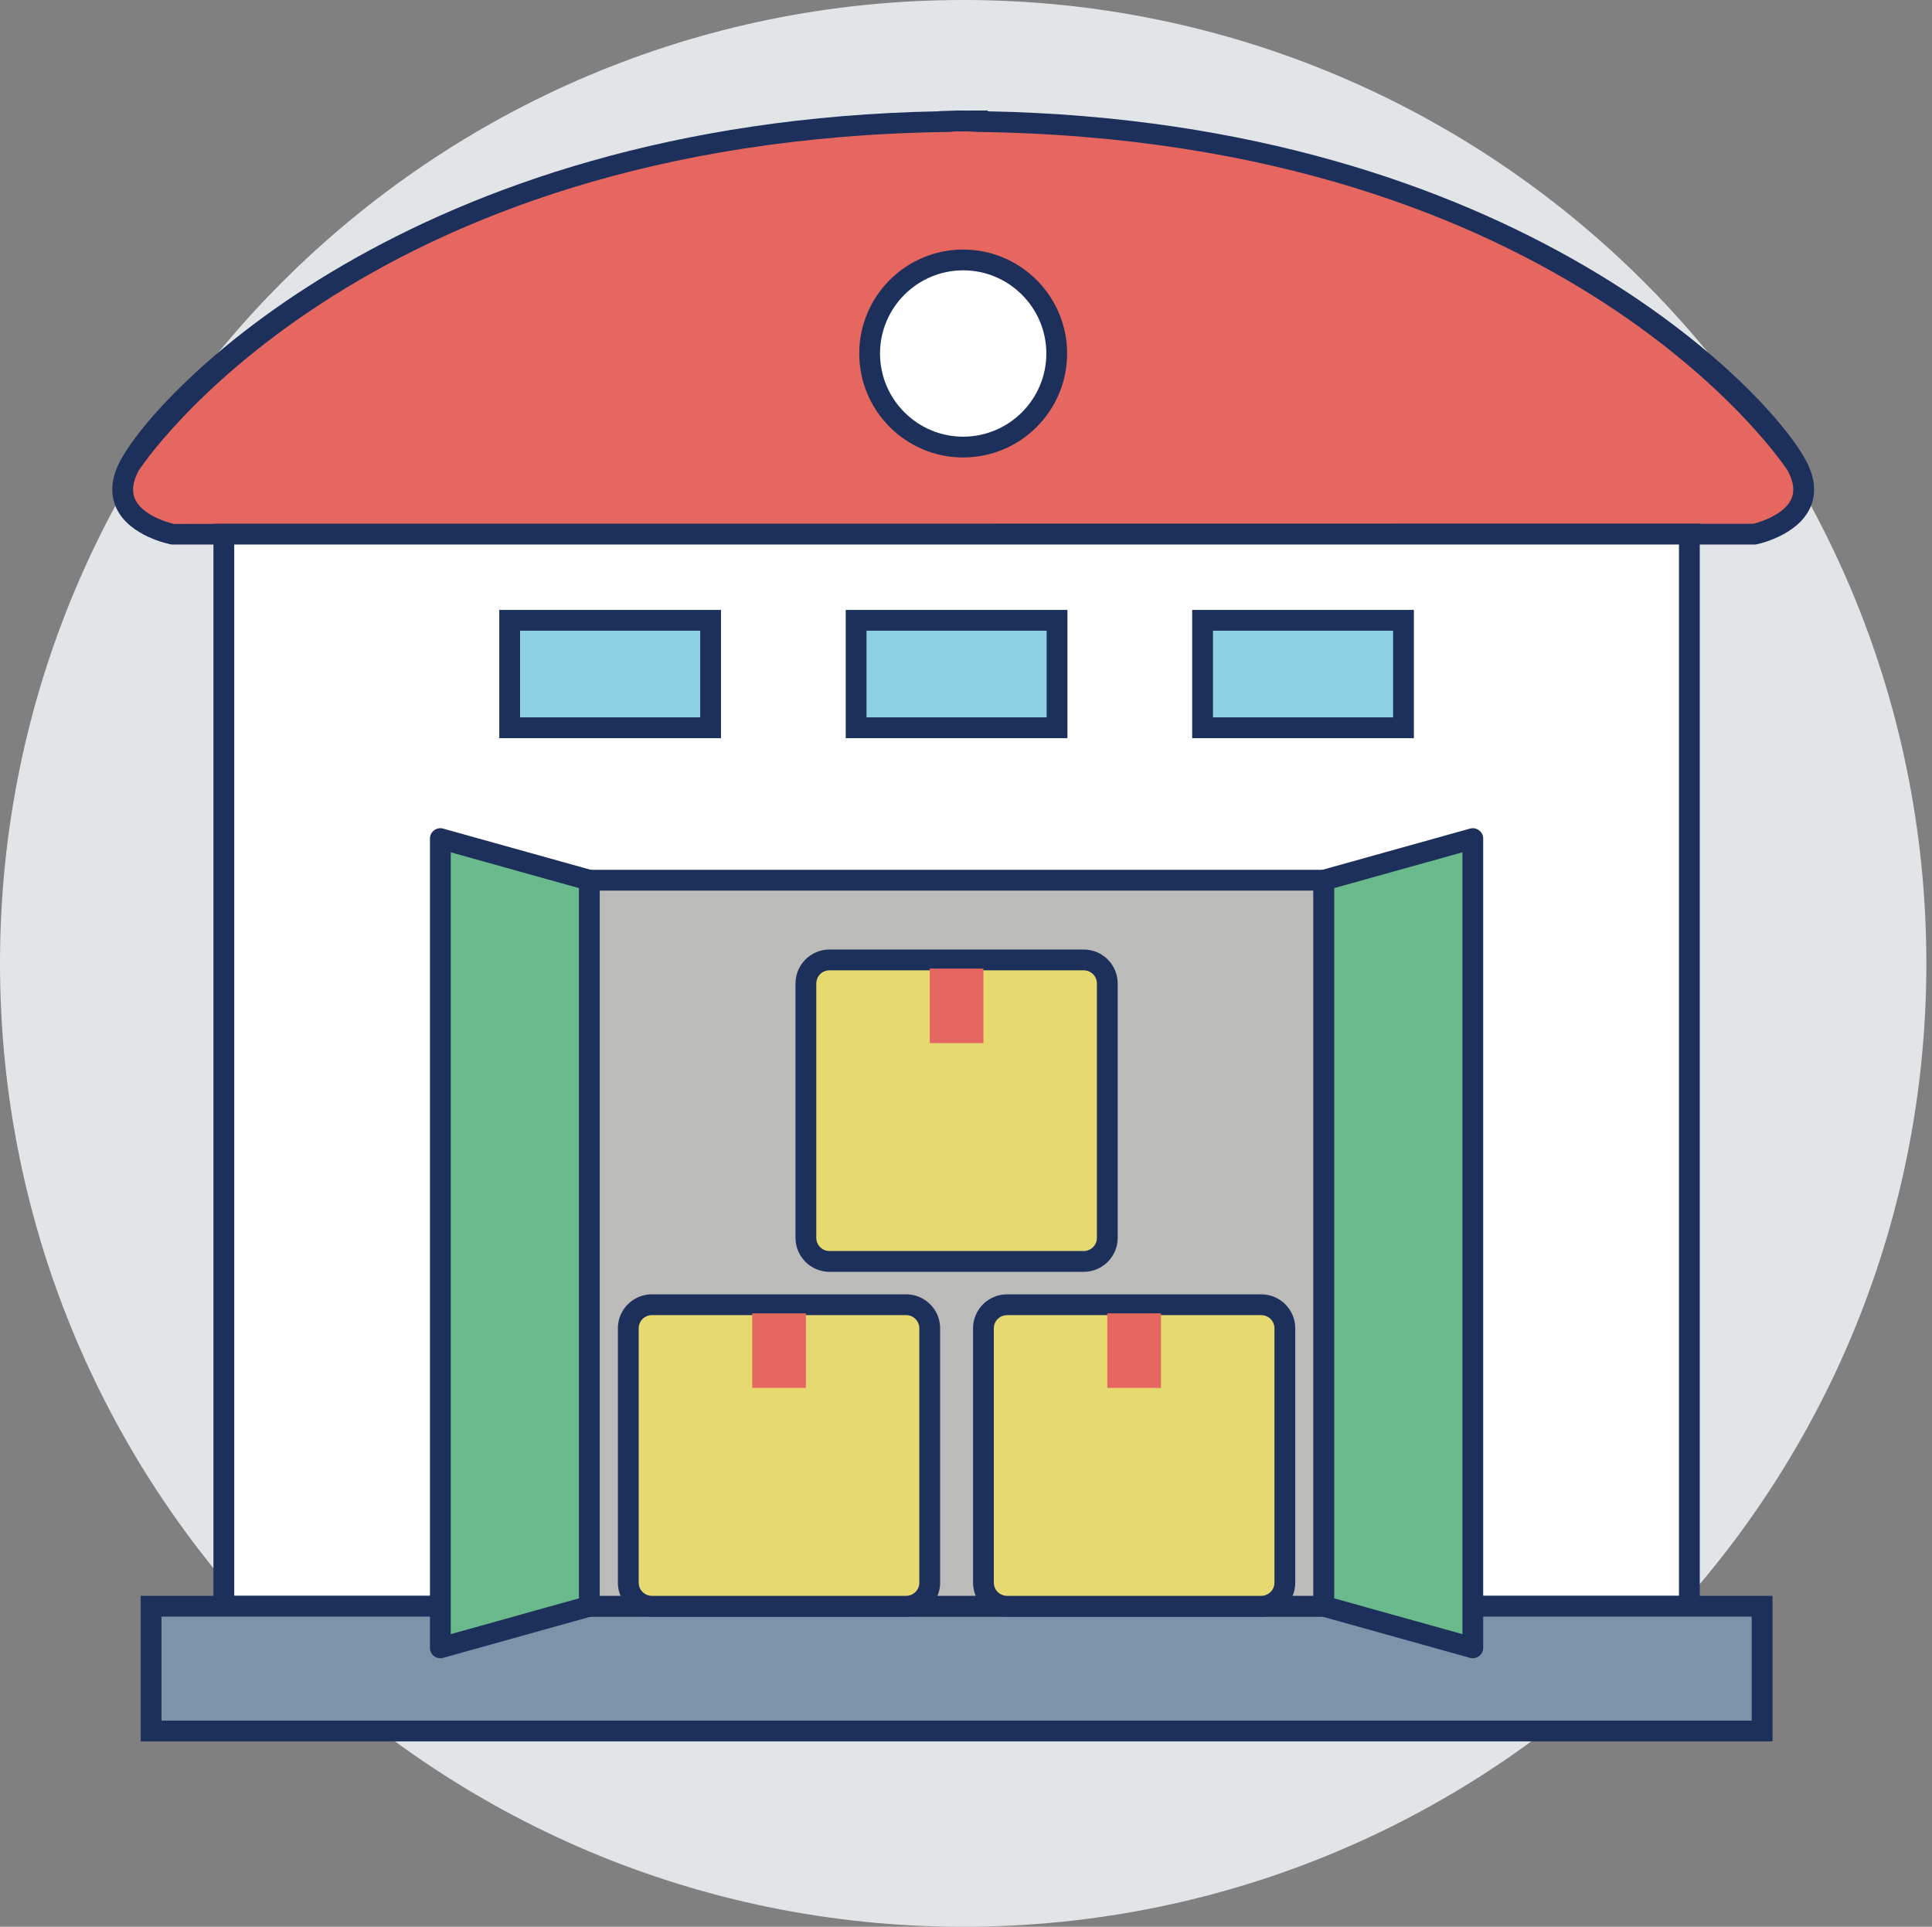
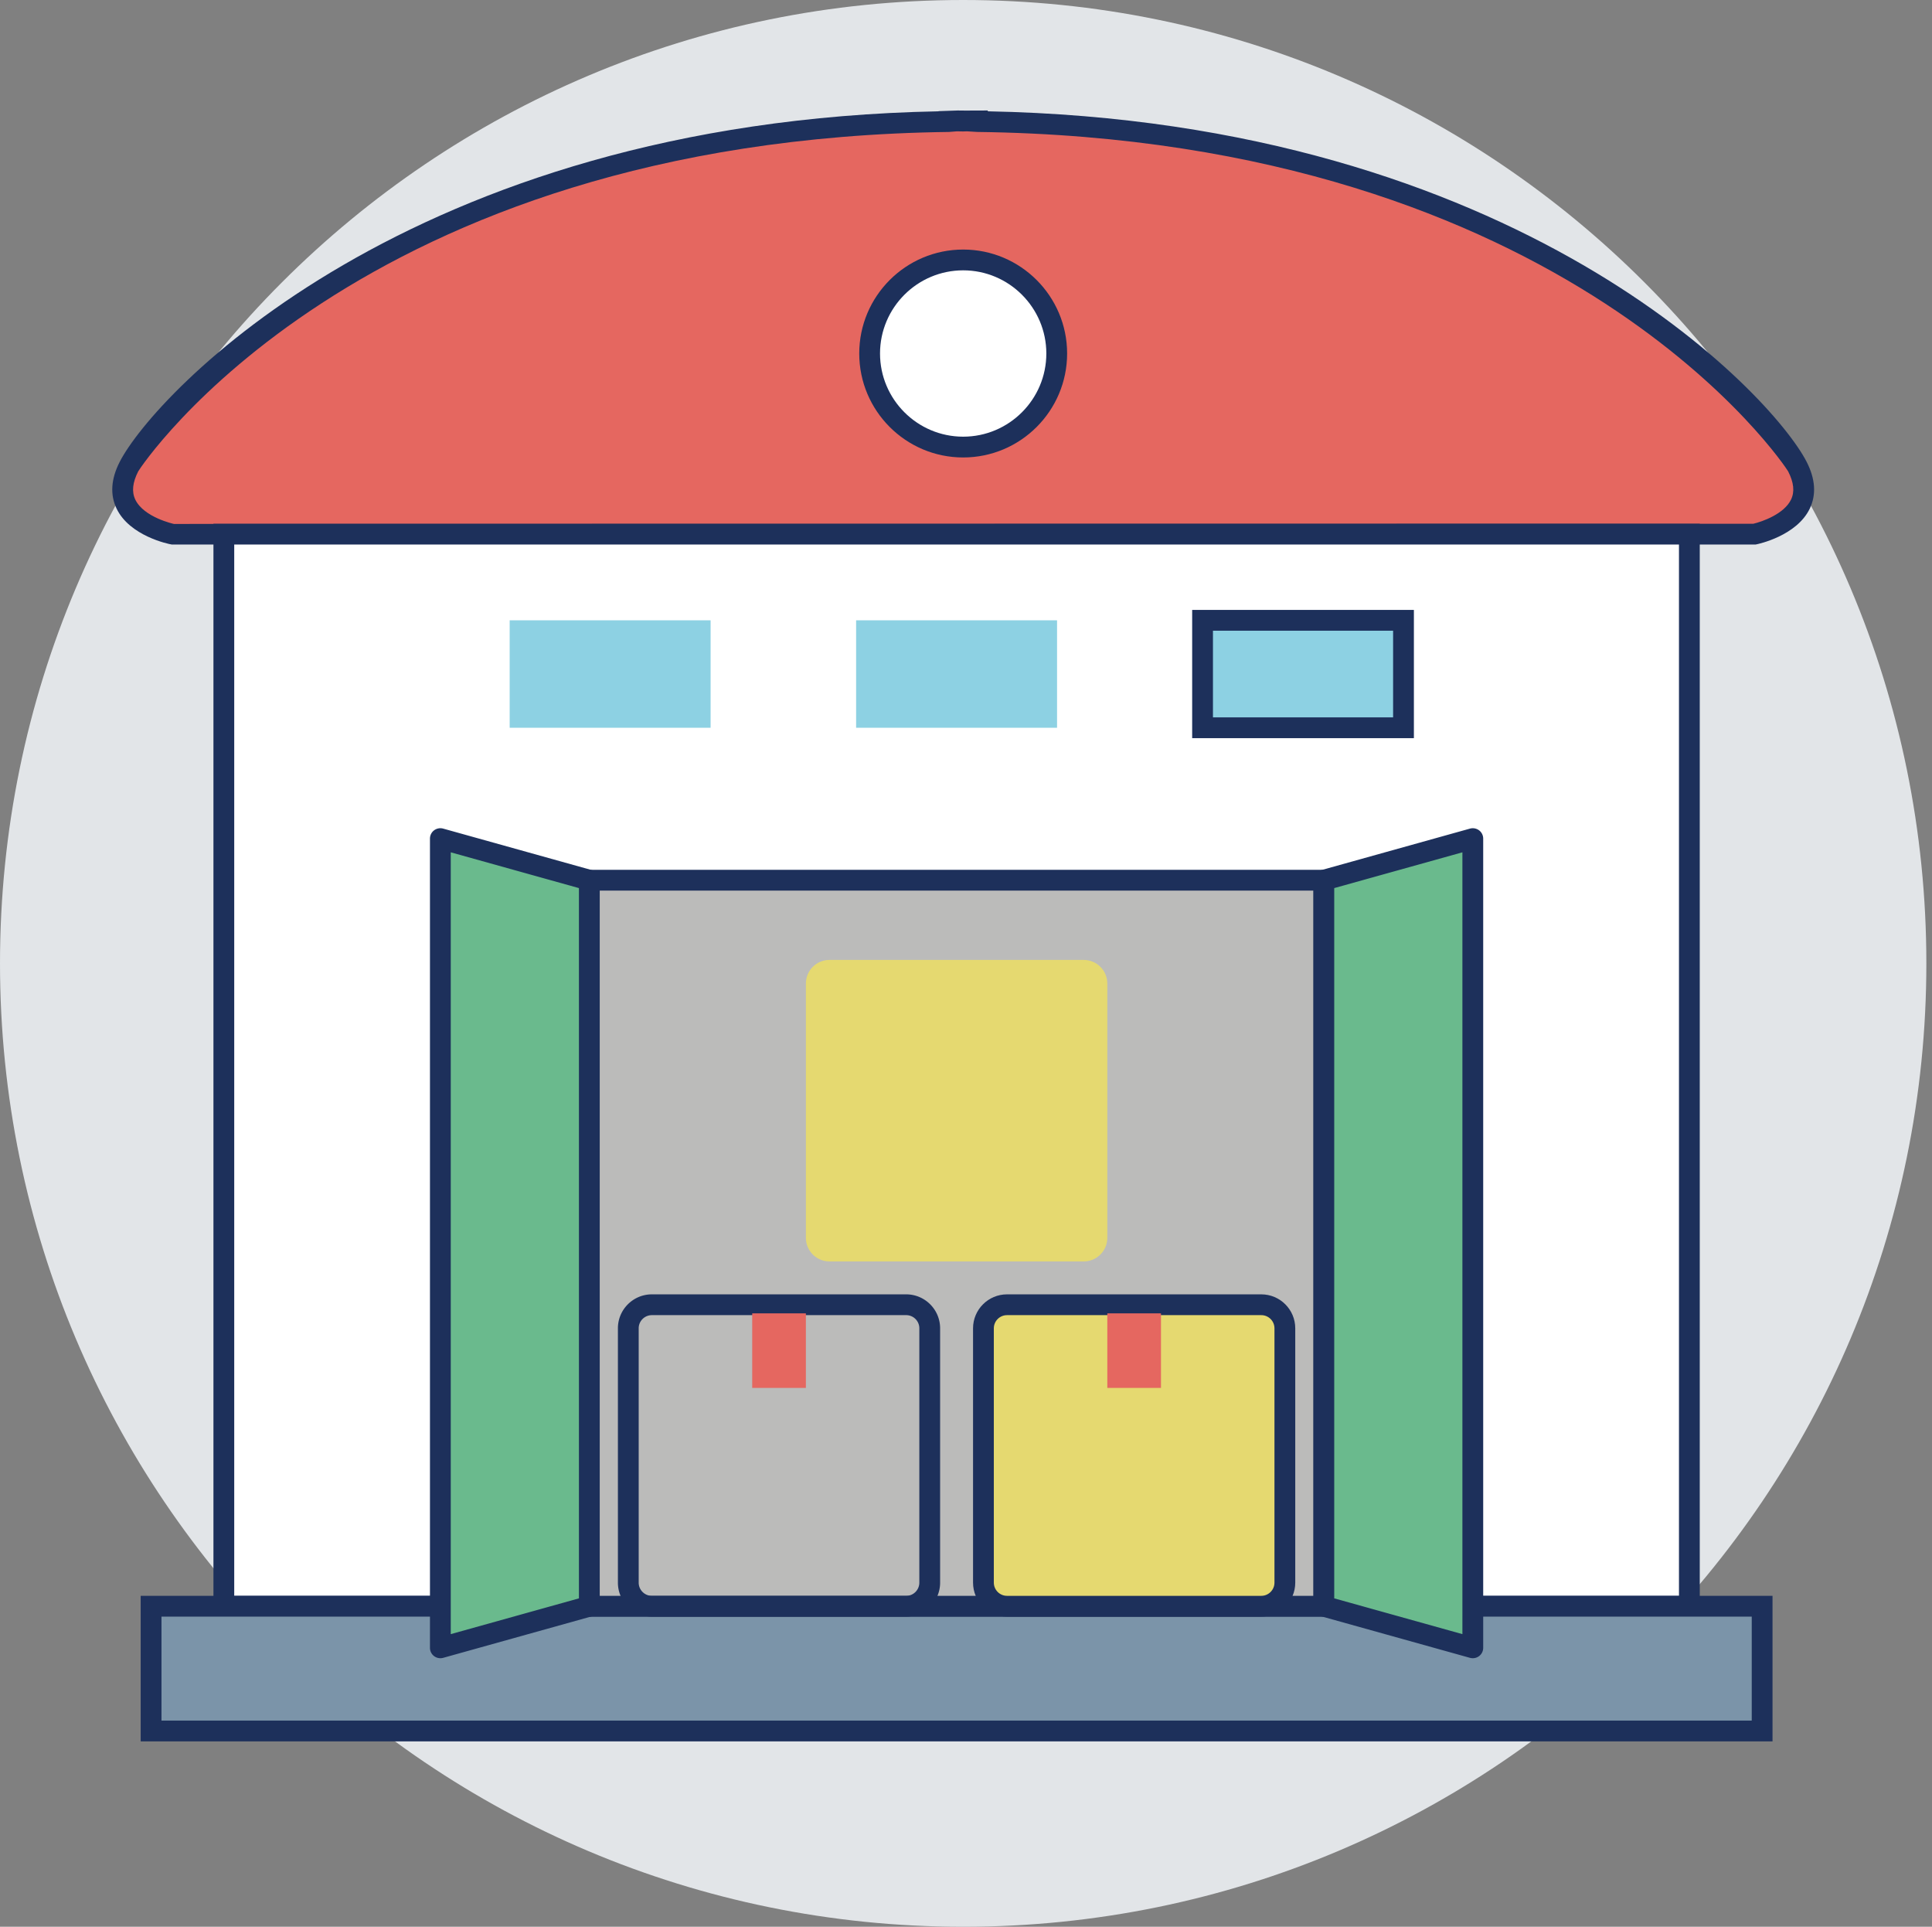
<svg xmlns="http://www.w3.org/2000/svg" t="1740700269138" class="icon" viewBox="0 0 1027 1024" version="1.1" p-id="71469" width="128.375" height="128">
  <rect x="0" y="0" width="1027" height="1024" fill="#808080" stroke="none" />
  <path d="M1024 512c0 282.773-229.226 512-512 512C229.227 1024 0 794.773 0 512 0 229.227 229.227 0 512 0c282.773 0 512 229.227 512 512z" fill="#E2E5E8" p-id="71470" />
  <path d="M955.432 247.96c-13.079-25.554-143.307-179.651-435.878-183.365v-0.345h-4.619c-0.993 0-1.922 0.086-2.936 0.086s-1.942-0.086-2.935-0.086h-4.619v0.345C211.875 68.309 81.646 222.407 68.568 247.96c-14.504 28.316 22.791 35.913 22.791 35.913h841.283c-0.001 0 37.293-7.596 22.79-35.913z" fill="#E56760" p-id="71471" />
  <path d="M933.201 289.399H91.359c-1.964-0.28-22.424-4.597-29.374-19.079-3.561-7.403-3-15.777 1.662-24.885C82.013 209.565 216.903 64.574 498.921 59.157v-0.086l10.143-0.346 4.165 0.043 11.849-0.043v0.432c282.018 5.417 416.907 150.408 435.274 186.278 4.662 9.108 5.223 17.482 1.662 24.885-6.949 14.482-27.41 18.799-28.272 18.971l-0.541 0.109zM508.698 69.798l-4.187 0.324C188.997 74.114 74.395 248.715 73.488 250.486c-3.044 5.957-3.561 10.878-1.554 15.064 4.533 9.41 20.375 12.885 20.525 12.906l839.578-0.108c4.813-1.123 16.382-5.223 20.029-12.841 2.008-4.166 1.489-9.087-1.554-15.021-0.906-1.769-115.509-176.371-431.022-180.364l-5.461-0.324-2.029 0.065-3.302-0.065z" fill="#1D305B" p-id="71472" />
  <path d="M561.726 187.875c0 27.453-22.273 49.725-49.726 49.725-27.453 0-49.725-22.273-49.725-49.725 0-27.475 22.273-49.726 49.725-49.726 27.454 0.001 49.726 22.252 49.726 49.726z" fill="#FFFFFF" p-id="71473" />
  <path d="M512 243.126c-30.474 0-55.25-24.777-55.25-55.251 0-30.474 24.777-55.251 55.25-55.251 30.474 0 55.252 24.777 55.252 55.251 0 30.474-24.778 55.251-55.252 55.251z m0-99.452c-24.366 0-44.201 19.834-44.201 44.201s19.834 44.201 44.201 44.201 44.202-19.834 44.202-44.201-19.835-44.201-44.202-44.201z" fill="#1D305B" p-id="71474" />
  <path d="M118.984 283.873h779.039v569.776H118.984z" fill="#FFFFFF" p-id="71475" />
  <path d="M903.548 859.175H113.459V278.348h790.09v580.826z m-779.039-11.05h767.988V289.399H124.509v558.726z" fill="#1D305B" p-id="71476" />
  <path d="M80.308 853.65h856.39v66.302H80.308z" fill="#7B94A9" p-id="71477" />
  <path d="M942.223 925.475H74.783v-77.351h867.441v77.351zM85.833 914.426h845.341v-55.251H85.833v55.251z" fill="#1D305B" p-id="71478" />
  <path d="M270.924 329.672h106.812v57.107H270.924z" fill="#8DD1E3" p-id="71479" />
-   <path d="M383.261 392.304H265.4v-68.157h117.861v68.157z m-106.812-11.051h95.761v-46.057h-95.761v46.057z" fill="#1D305B" p-id="71480" />
  <path d="M455.087 329.672h106.812v57.107H455.087z" fill="#8DD1E3" p-id="71481" />
-   <path d="M567.423 392.304H449.562v-68.157h117.862v68.157z m-106.811-11.051h95.761v-46.057h-95.761v46.057z" fill="#1D305B" p-id="71482" />
  <path d="M639.25 329.672h106.812v57.107H639.25z" fill="#8DD1E3" p-id="71483" />
  <path d="M751.586 392.304H633.724v-68.157h117.862v68.157zM644.775 381.253h95.762v-46.057h-95.762v46.057z" fill="#1D305B" p-id="71484" />
  <path d="M313.269 467.799h390.448v385.851H313.269z" fill="#BBBBBA" p-id="71485" />
  <path d="M709.241 859.175H307.744V462.274h401.497v396.901z m-390.447-11.05h379.398V473.324H318.794v374.801z" fill="#1D305B" p-id="71486" />
  <path d="M782.903 875.75l-79.187-22.1V467.799l79.187-22.1z" fill="#6ABA8D" p-id="71487" />
  <path d="M782.903 881.275c-0.496 0-0.993-0.064-1.489-0.193l-79.187-22.1a5.55 5.55 0 0 1-4.035-5.331V467.799a5.548 5.548 0 0 1 4.035-5.33l79.187-22.1c1.683-0.454 3.453-0.108 4.835 0.928s2.18 2.677 2.18 4.403v430.051a5.499 5.499 0 0 1-2.18 4.403 5.589 5.589 0 0 1-3.346 1.121z m-73.662-31.813l68.136 19.014V452.972l-68.136 19.014v377.476z" fill="#1D305B" p-id="71488" />
  <path d="M234.083 875.75l79.186-22.1V467.799l-79.186-22.1z" fill="#6ABA8D" p-id="71489" />
  <path d="M234.083 881.275a5.576 5.576 0 0 1-3.345-1.122 5.499 5.499 0 0 1-2.18-4.403V445.699c0-1.727 0.799-3.367 2.18-4.403a5.6 5.6 0 0 1 4.834-0.928l79.187 22.1a5.548 5.548 0 0 1 4.035 5.33v385.851a5.55 5.55 0 0 1-4.035 5.331l-79.187 22.1c-0.496 0.13-0.993 0.194-1.489 0.194z m5.526-428.303v415.505l68.136-19.014v-377.476l-68.136-19.015z" fill="#1D305B" p-id="71490" />
  <path d="M588.617 657.854c0 6.927-5.612 12.539-12.539 12.539H440.908c-6.907 0-12.518-5.612-12.518-12.539V522.704c0-6.927 5.612-12.539 12.518-12.539H576.078c6.927 0 12.539 5.612 12.539 12.539V657.854z" fill="#E5D970" p-id="71491" />
-   <path d="M576.078 675.919H440.908c-9.949 0-18.043-8.093-18.043-18.064V522.704c0-9.971 8.094-18.064 18.043-18.064H576.078c9.971 0 18.064 8.093 18.064 18.064V657.854c0 9.971-8.093 18.065-18.064 18.065zM440.908 515.69c-3.863 0-6.993 3.151-6.993 7.014V657.854c0 3.863 3.129 7.014 6.993 7.014H576.078c3.863 0 7.014-3.151 7.014-7.014V522.704c0-3.863-3.151-7.014-7.014-7.014H440.908z" fill="#1D305B" p-id="71492" />
-   <path d="M494.216 514.762h28.554v39.605h-28.554z" fill="#E56760" p-id="71493" />
-   <path d="M494.216 841.111c0 6.927-5.612 12.539-12.518 12.539H346.527c-6.927 0-12.539-5.612-12.539-12.539V705.939c0-6.907 5.612-12.518 12.539-12.518h135.171c6.907 0 12.518 5.612 12.518 12.518v135.172z" fill="#E5D970" p-id="71494" />
  <path d="M481.698 859.175H346.527c-9.971 0-18.065-8.093-18.065-18.064V705.939c0-9.949 8.094-18.043 18.065-18.043h135.171c9.949 0 18.043 8.093 18.043 18.043v135.172c0 9.971-8.093 18.064-18.043 18.064zM346.527 698.947c-3.863 0-7.014 3.129-7.014 6.992v135.172c0 3.863 3.151 7.014 7.014 7.014h135.171c3.863 0 6.993-3.151 6.993-7.014V705.939a6.991 6.991 0 0 0-6.993-6.992H346.527z" fill="#1D305B" p-id="71495" />
  <path d="M399.857 697.997h28.532v39.626h-28.532z" fill="#E56760" p-id="71496" />
  <path d="M682.998 841.111c0 6.927-5.612 12.539-12.54 12.539H535.309c-6.927 0-12.539-5.612-12.539-12.539V705.939c0-6.907 5.612-12.518 12.539-12.518h135.149c6.928 0 12.54 5.612 12.54 12.518v135.172z" fill="#E5D970" p-id="71497" />
  <path d="M670.458 859.175H535.309c-9.971 0-18.064-8.093-18.064-18.064V705.939c0-9.949 8.093-18.043 18.064-18.043h135.149c9.971 0 18.065 8.093 18.065 18.043v135.172c0 9.971-8.094 18.064-18.065 18.064zM535.309 698.947c-3.863 0-7.014 3.129-7.014 6.992v135.172c0 3.863 3.151 7.014 7.014 7.014h135.149c3.864 0 7.014-3.151 7.014-7.014V705.939c0-3.863-3.15-6.992-7.014-6.992H535.309z" fill="#1D305B" p-id="71498" />
  <path d="M588.617 697.997h28.532v39.626h-28.532z" fill="#E56760" p-id="71499" />
</svg>